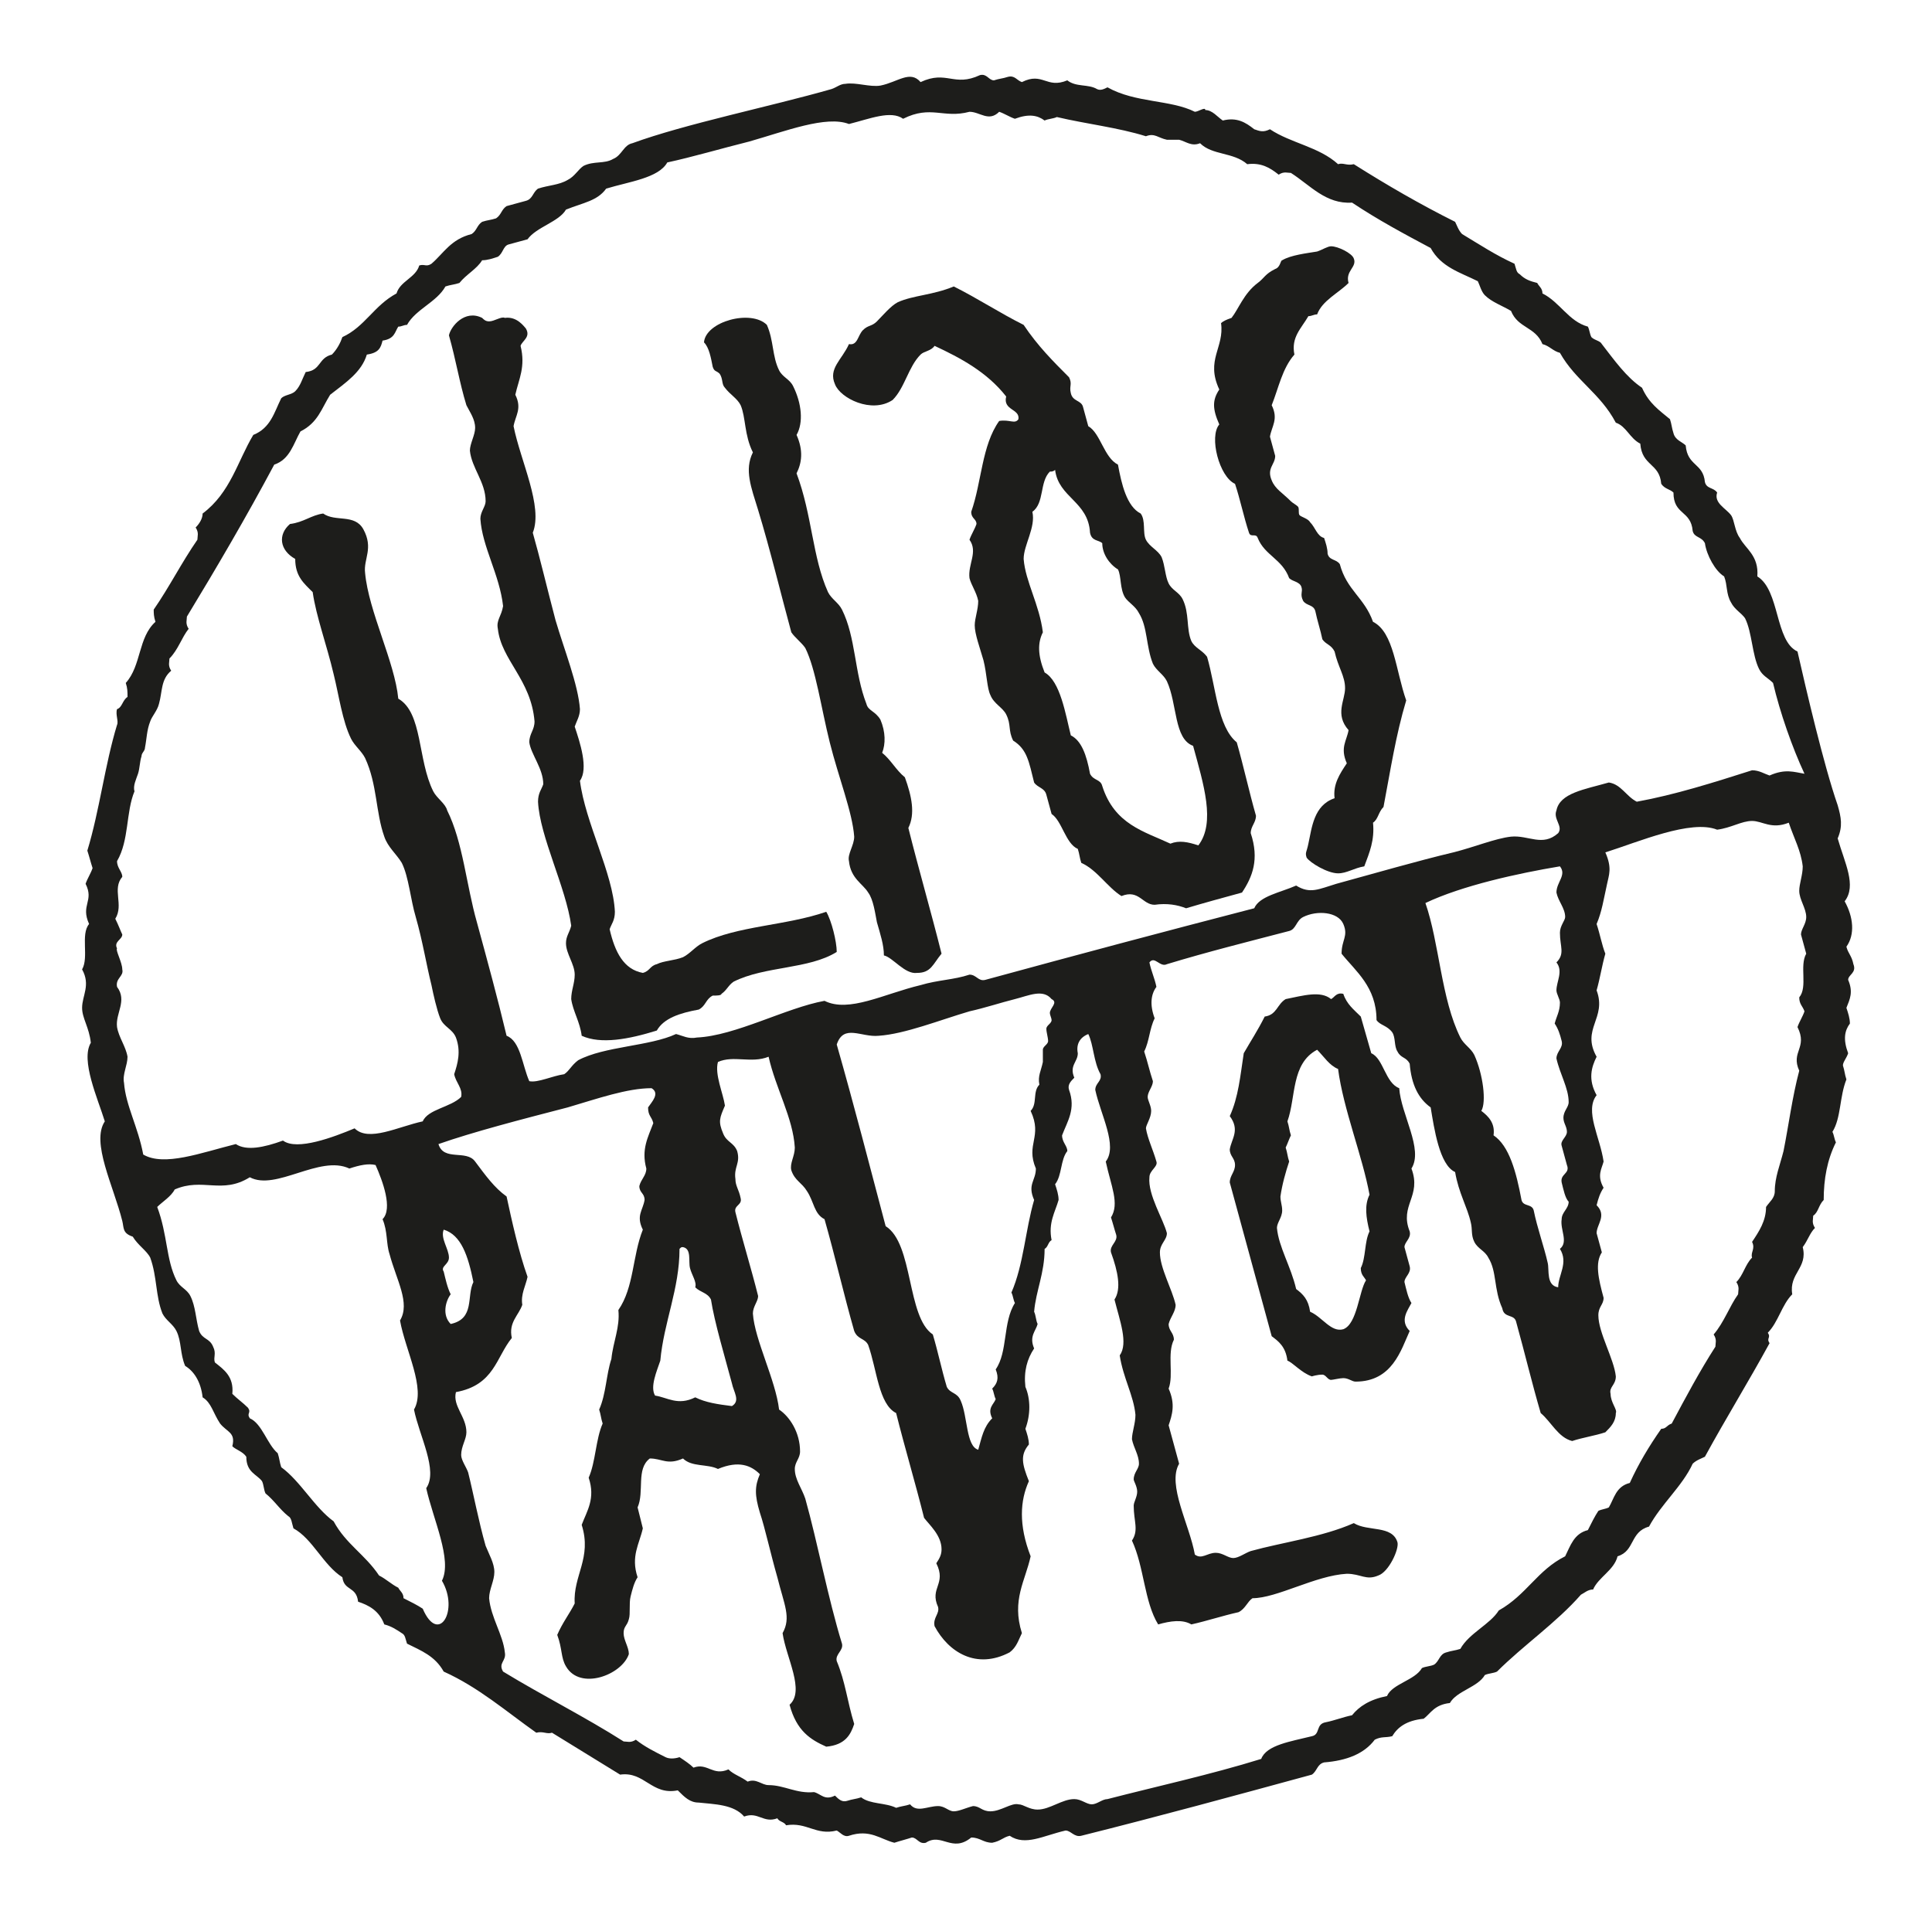
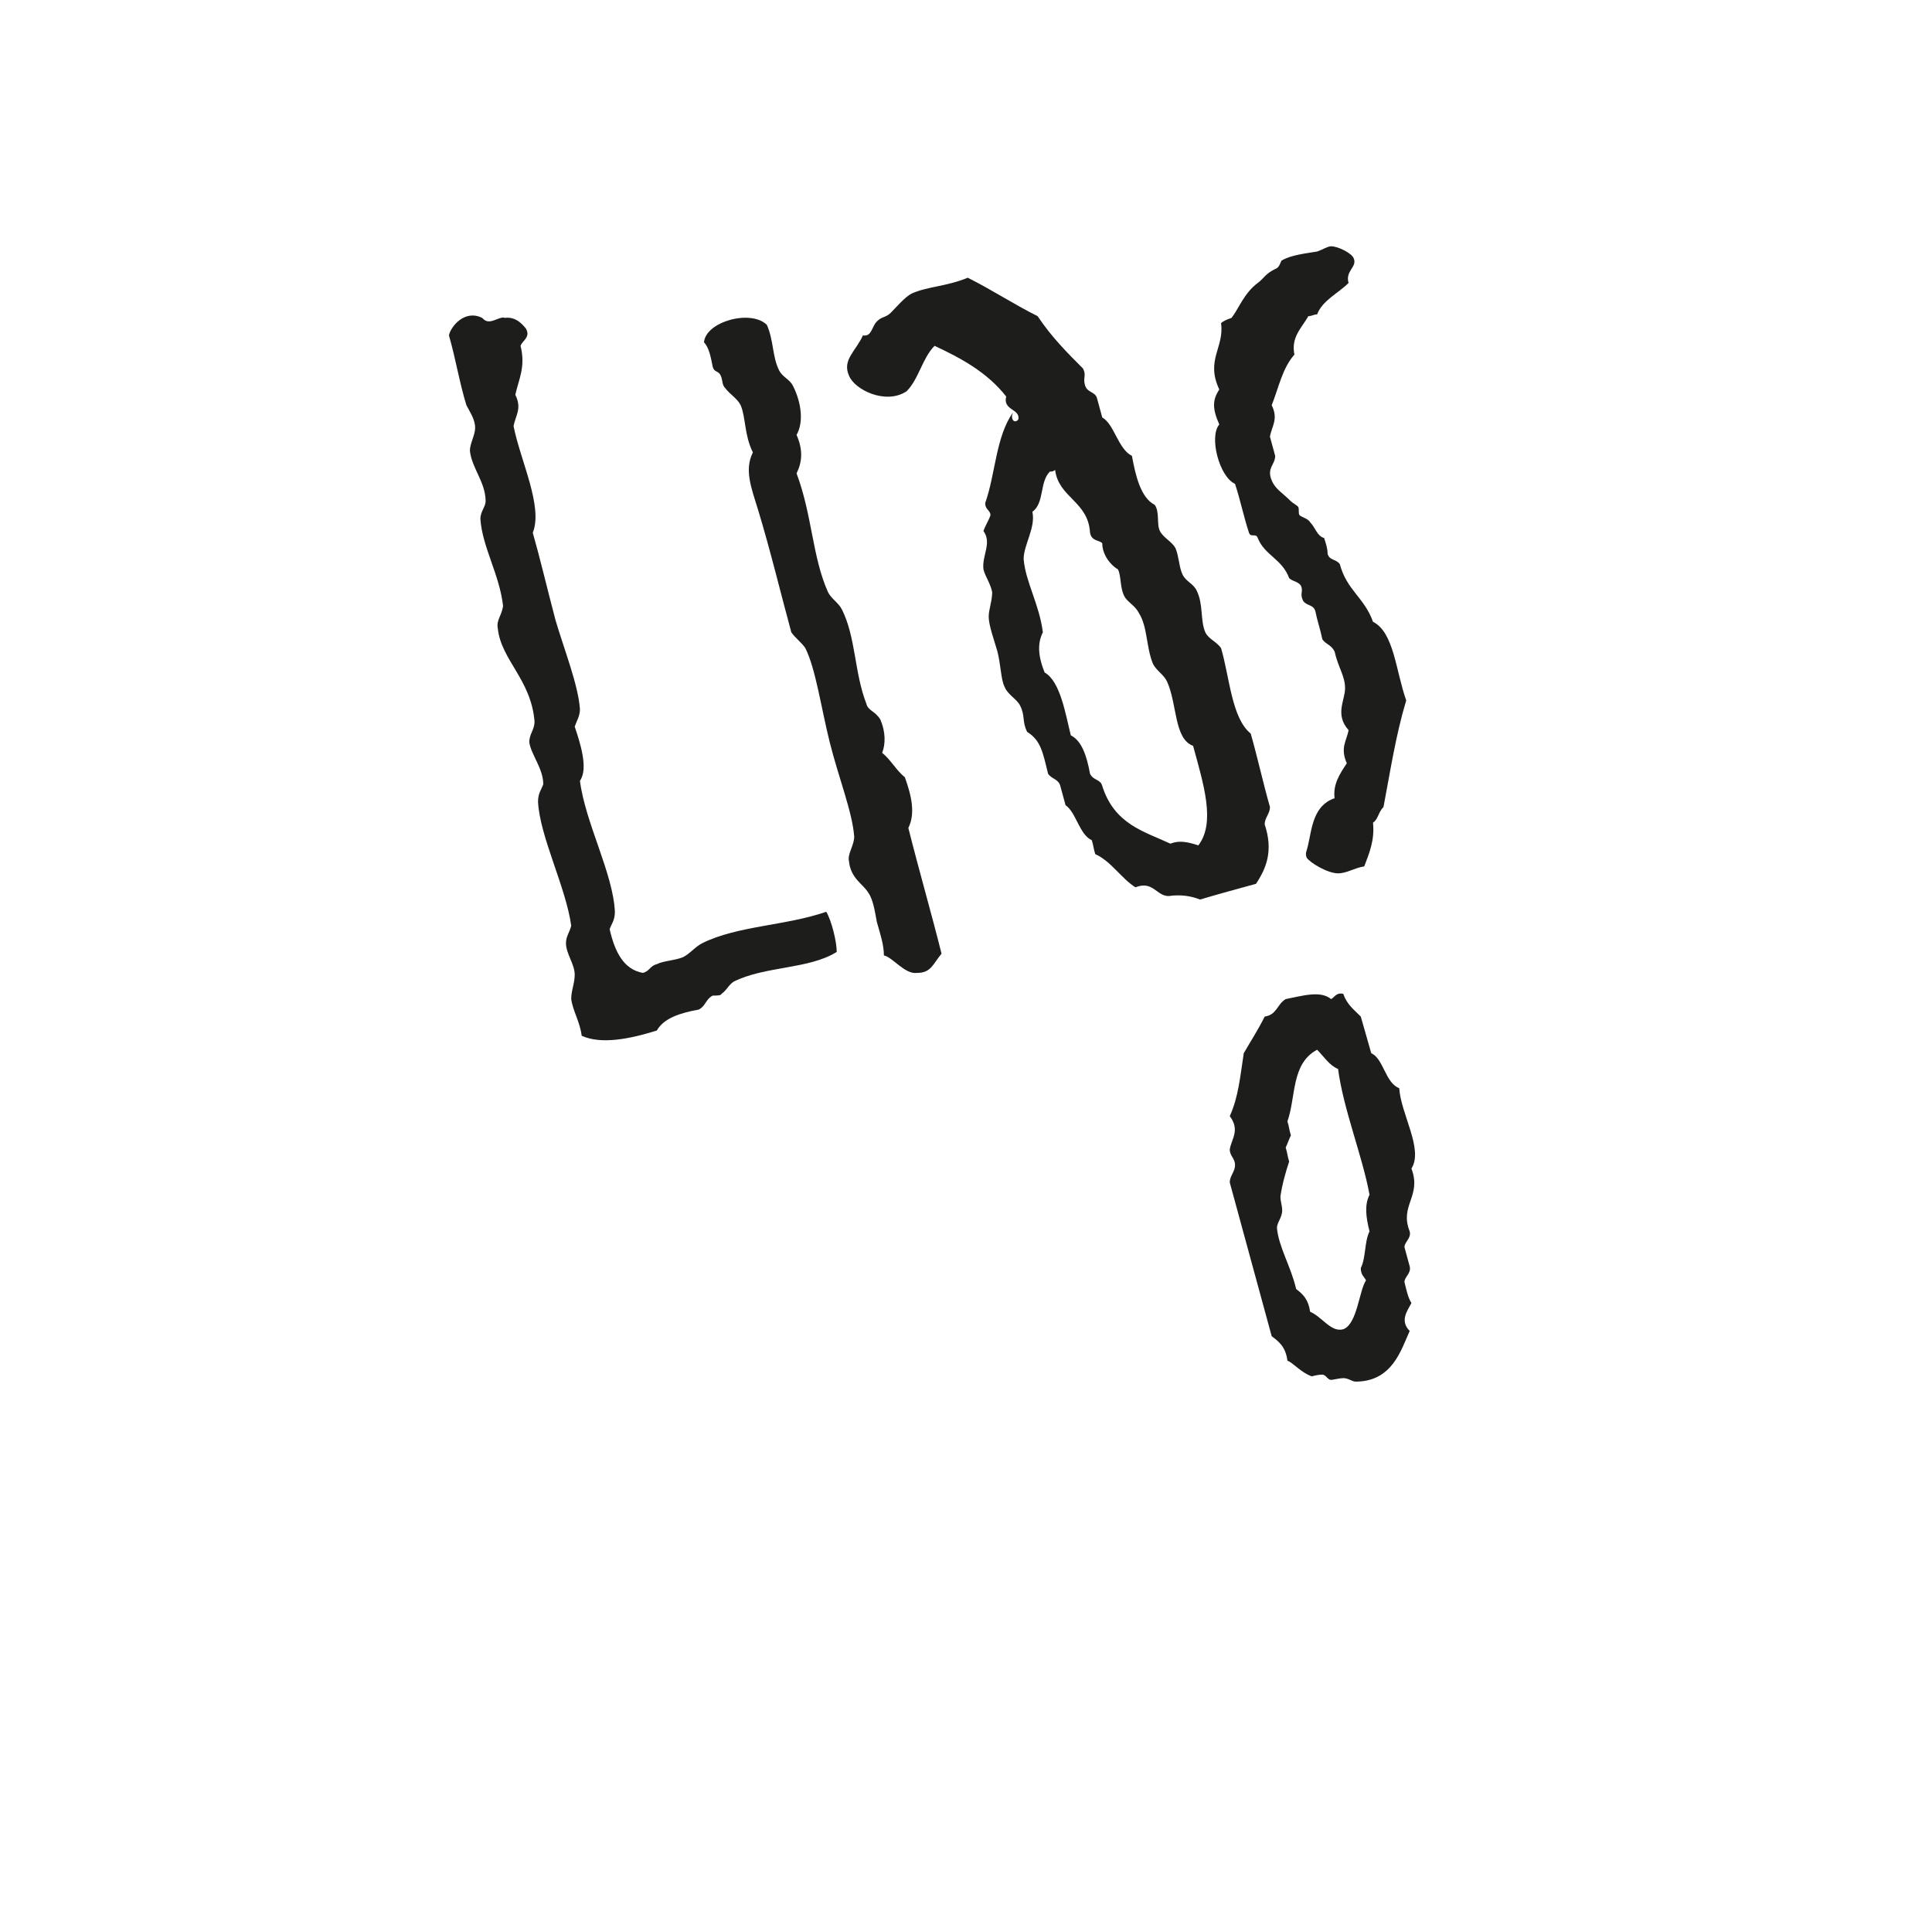
<svg xmlns="http://www.w3.org/2000/svg" version="1.1" id="Vrstva_2" x="0px" y="0px" viewBox="0 0 110.6 110" style="enable-background:new 0 0 110.6 110;" xml:space="preserve">
  <style type="text/css">
	.st0{fill-rule:evenodd;clip-rule:evenodd;fill:#1D1D1B;}
</style>
  <g>
-     <path class="st0" d="M36.2,8.2c3-1.1,7.9-2.1,11.4-3.1c0.3-0.1,0.5-0.3,0.8-0.3c0.6-0.1,1.4,0.2,2,0.1c1-0.2,1.7-0.9,2.3-0.2   c1.5-0.7,1.9,0.3,3.4-0.4c0.4-0.1,0.5,0.3,0.8,0.3c0.3-0.1,0.5-0.1,0.8-0.2c0.4-0.1,0.5,0.2,0.8,0.3c1.2-0.6,1.4,0.4,2.6-0.1   c0.5,0.4,1.2,0.2,1.7,0.5c0.2,0.1,0.4,0,0.6-0.1C65,5.9,67,5.7,68.4,6.4c0.2,0,0.6-0.3,0.6-0.1c0.4,0,0.7,0.4,1,0.6   c0.8-0.2,1.3,0.1,1.8,0.5c0.3,0.1,0.5,0.2,0.9,0c1.2,0.8,2.8,1,3.9,2c0.3-0.1,0.5,0.1,0.9,0c1.9,1.2,3.8,2.3,5.8,3.3   c0.1,0.2,0.2,0.5,0.4,0.7c1,0.6,1.9,1.2,3,1.7c0.1,0.3,0.1,0.5,0.3,0.6c0.3,0.3,0.6,0.4,1,0.5c0.1,0.2,0.3,0.3,0.3,0.6   c1,0.5,1.5,1.6,2.6,1.9c0.1,0.2,0.1,0.4,0.2,0.6c0.2,0.2,0.5,0.2,0.6,0.4c0.7,0.9,1.4,1.9,2.3,2.5c0.4,0.9,1,1.3,1.6,1.8   c0.1,0.3,0.1,0.5,0.2,0.8c0.1,0.4,0.5,0.5,0.7,0.7c0.1,1.2,1,1,1.1,2.1c0.1,0.4,0.5,0.3,0.7,0.6c-0.2,0.6,0.5,0.9,0.8,1.3   c0.2,0.3,0.2,0.9,0.5,1.3c0.3,0.6,1.1,1,1,2.2c1.3,0.8,1,3.7,2.3,4.3c0.5,2.2,1.5,6.5,2.3,8.8c0.2,0.7,0.3,1.2,0,1.9   c0.4,1.4,1.1,2.7,0.4,3.6c0.5,0.9,0.6,1.9,0.1,2.6c0.1,0.4,0.3,0.5,0.4,1c0.2,0.5-0.3,0.6-0.3,0.9c0.3,0.7,0.1,1.1-0.1,1.6   c0.1,0.3,0.2,0.6,0.2,0.9c-0.3,0.4-0.4,0.9-0.1,1.7c-0.1,0.3-0.3,0.5-0.3,0.7c0.1,0.3,0.1,0.5,0.2,0.8c-0.4,1-0.3,2.2-0.8,3   c0.1,0.2,0.1,0.4,0.2,0.6c-0.5,1-0.7,2.1-0.7,3.3c-0.3,0.3-0.3,0.7-0.6,0.9c0,0.2-0.1,0.4,0.1,0.7c-0.3,0.3-0.4,0.7-0.7,1.1   c0.3,1.2-0.8,1.5-0.6,2.7c-0.6,0.6-0.8,1.6-1.4,2.2c0.2,0.3-0.1,0.3,0.1,0.6c-1.2,2.2-2.5,4.3-3.7,6.5c-0.2,0.1-0.5,0.2-0.7,0.4   c-0.6,1.3-1.8,2.3-2.5,3.6c-1.1,0.3-0.8,1.4-1.8,1.7c-0.2,0.8-1.1,1.2-1.4,1.9c-0.3,0-0.5,0.2-0.7,0.3c-1.4,1.6-3.3,2.9-4.8,4.4   c-0.2,0.1-0.5,0.1-0.7,0.2c-0.4,0.7-1.6,0.9-2,1.6c-0.9,0.1-1.1,0.6-1.5,0.9c-1,0.1-1.5,0.5-1.8,1c-0.4,0.1-0.6,0-1,0.2   c-0.6,0.8-1.6,1.2-2.9,1.3c-0.4,0.1-0.4,0.5-0.7,0.7c-4.4,1.2-8.8,2.4-13.2,3.5c-0.4,0.1-0.6-0.3-0.9-0.3c-1.3,0.3-2.3,0.9-3.2,0.3   c-0.4,0.1-0.5,0.3-1,0.4c-0.5,0-0.7-0.3-1.2-0.3c-1.1,0.9-1.7-0.3-2.6,0.3c-0.4,0.1-0.5-0.3-0.8-0.3c-0.3,0.1-0.7,0.2-1,0.3   c-0.8-0.2-1.4-0.8-2.6-0.4c-0.3,0.1-0.5-0.2-0.7-0.3c-1.2,0.3-1.7-0.5-2.9-0.3c-0.1-0.2-0.4-0.2-0.5-0.4c-0.8,0.3-1.1-0.4-1.9-0.1   c-0.6-0.7-1.7-0.7-2.6-0.8c-0.5,0-0.8-0.3-1.2-0.7c-1.5,0.3-1.9-1.1-3.3-0.9c-1.3-0.8-2.6-1.6-3.9-2.4c-0.3,0.1-0.5-0.1-0.9,0   c-1.7-1.2-3.3-2.6-5.3-3.5c-0.5-0.9-1.3-1.2-2.1-1.6c-0.1-0.3-0.1-0.5-0.3-0.6c-0.3-0.2-0.6-0.4-1-0.5c-0.3-0.8-0.9-1.1-1.5-1.3   c-0.1-0.9-0.8-0.6-0.9-1.4c-1.1-0.7-1.7-2.2-2.8-2.8c-0.1-0.3-0.1-0.6-0.3-0.7c-0.5-0.4-0.8-0.9-1.3-1.3c-0.1-0.2-0.1-0.5-0.2-0.7   c-0.3-0.4-0.9-0.5-0.9-1.4c-0.2-0.3-0.6-0.4-0.8-0.6c0.2-0.8-0.3-0.8-0.7-1.3c-0.4-0.6-0.5-1.2-1-1.5c-0.1-0.9-0.5-1.5-1-1.8   c-0.3-0.7-0.2-1.4-0.5-2c-0.2-0.4-0.6-0.6-0.8-1c-0.4-1-0.3-2.1-0.7-3.2c-0.2-0.4-0.7-0.7-1-1.2C7,70.6,7.1,70.3,7,69.9   c-0.5-2-1.8-4.5-1-5.7c-0.4-1.3-1.4-3.5-0.8-4.5c-0.1-0.9-0.5-1.4-0.5-2c0-0.7,0.5-1.3,0-2.2c0.4-0.7-0.1-2,0.4-2.6   c-0.5-1.1,0.3-1.3-0.2-2.3C5,50.3,5.2,50,5.3,49.7c-0.1-0.3-0.2-0.7-0.3-1c0.7-2.3,1-4.9,1.7-7.2c0.1-0.2-0.1-0.6,0-0.9   C7,40.5,7,40.1,7.3,39.9c0-0.3,0-0.5-0.1-0.8c0.9-1,0.7-2.6,1.7-3.5c-0.1-0.3-0.1-0.5-0.1-0.7c0.9-1.3,1.6-2.7,2.5-4   c0-0.2,0.1-0.4-0.1-0.7c0.2-0.2,0.4-0.5,0.4-0.8c1.6-1.2,2-3,2.9-4.5c1-0.4,1.2-1.3,1.6-2.1c0.2-0.2,0.6-0.2,0.8-0.4   c0.3-0.3,0.4-0.7,0.6-1.1c0.9-0.1,0.7-0.8,1.5-1c0.3-0.3,0.5-0.7,0.6-1c1.3-0.6,1.8-1.8,3.1-2.5c0.2-0.7,1.1-0.9,1.3-1.6   c0.3-0.1,0.4,0.1,0.7-0.1c0.7-0.6,1.1-1.4,2.3-1.7c0.3-0.2,0.3-0.5,0.6-0.7c0.3-0.1,0.5-0.1,0.8-0.2c0.3-0.2,0.3-0.5,0.6-0.7   c0.4-0.1,0.7-0.2,1.1-0.3c0.4-0.1,0.4-0.5,0.7-0.7c0.6-0.2,1.2-0.2,1.7-0.5c0.4-0.2,0.6-0.6,0.9-0.8c0.6-0.3,1.2-0.1,1.7-0.4   C35.6,8.9,35.7,8.3,36.2,8.2z M101.5,39.1c-0.3-0.3-0.6-0.4-0.8-0.8c-0.4-0.8-0.4-2.1-0.8-2.9c-0.2-0.3-0.6-0.5-0.8-0.9   c-0.3-0.5-0.2-1-0.4-1.5c-0.5-0.3-1-1.2-1.1-1.9c-0.2-0.4-0.6-0.3-0.7-0.7c-0.1-1.2-1.1-0.9-1.1-2.2c-0.2-0.2-0.5-0.2-0.7-0.5   c-0.1-1.2-1.1-1-1.2-2.3c-0.6-0.3-0.8-1-1.4-1.2c-0.9-1.7-2.3-2.4-3.2-4c-0.4-0.1-0.6-0.4-1-0.5c-0.4-1-1.4-0.9-1.8-1.9   c-0.5-0.3-1.1-0.5-1.5-0.9c-0.2-0.2-0.3-0.6-0.4-0.8c-1-0.5-2.1-0.8-2.7-1.9c-1.5-0.8-3-1.6-4.5-2.6c-1.5,0.1-2.4-1-3.5-1.7   c-0.2,0-0.4-0.1-0.7,0.1c-0.5-0.4-1-0.7-1.8-0.6c-0.8-0.7-2-0.5-2.7-1.2c-0.5,0.2-0.8-0.1-1.2-0.2c-0.2,0-0.5,0-0.7,0   c-0.5-0.1-0.7-0.4-1.2-0.2c-1.6-0.5-3.4-0.7-5.1-1.1c-0.2,0.1-0.5,0.1-0.7,0.2c-0.4-0.3-0.9-0.4-1.7-0.1c-0.3-0.1-0.6-0.3-0.9-0.4   c-0.6,0.6-1.1,0-1.7,0C54,6.8,53.3,6,51.7,6.8c-0.7-0.5-1.9,0-3.1,0.3c-1.3-0.5-3.6,0.4-5.7,1c-1.6,0.4-3.3,0.9-4.7,1.2   c-0.5,0.9-2.2,1.1-3.5,1.5c-0.5,0.7-1.3,0.8-2.3,1.2c-0.4,0.7-1.7,1-2.2,1.7c-0.4,0.1-0.7,0.2-1.1,0.3c-0.3,0.1-0.3,0.5-0.6,0.7   c-0.3,0.1-0.6,0.2-0.9,0.2c-0.3,0.5-0.9,0.8-1.3,1.3c-0.3,0.1-0.5,0.1-0.8,0.2c-0.5,0.9-1.7,1.3-2.2,2.2c-0.2,0-0.3,0.1-0.5,0.1   c-0.2,0.3-0.2,0.7-0.9,0.8c-0.1,0.4-0.2,0.7-0.9,0.8c-0.3,1-1.2,1.6-2.1,2.3c-0.5,0.8-0.7,1.6-1.7,2.1c-0.4,0.7-0.6,1.6-1.5,1.9   c-1.6,3-3.3,5.9-5,8.7c0,0.2-0.1,0.4,0.1,0.7c-0.4,0.5-0.6,1.2-1.1,1.7c0,0.2-0.1,0.4,0.1,0.7c-0.6,0.5-0.5,1.2-0.7,1.9   c-0.1,0.4-0.4,0.7-0.5,1c-0.2,0.5-0.2,1-0.3,1.5c0,0.2-0.2,0.3-0.2,0.5c-0.1,0.3-0.1,0.7-0.2,1c-0.1,0.3-0.3,0.7-0.2,1   c-0.5,1.2-0.3,2.8-1,4c0,0.4,0.3,0.6,0.3,0.9c-0.6,0.7,0.1,1.6-0.4,2.4C6.8,53,6.9,53.3,7,53.5c0,0.3-0.5,0.4-0.3,0.8   c-0.1,0.1,0.3,0.8,0.3,1.2c0.1,0.4-0.4,0.5-0.3,1c0.6,0.8-0.1,1.5,0,2.3c0.1,0.6,0.5,1.1,0.6,1.7C7.3,61,7,61.5,7.1,62   c0.1,1.3,0.8,2.5,1.1,4.1c1.2,0.7,3.3-0.1,5.3-0.6c0.6,0.4,1.6,0.2,2.7-0.2c0.8,0.6,2.9-0.2,4.1-0.7c0.8,0.8,2.5-0.1,3.9-0.4   c0.3-0.7,1.6-0.8,2.2-1.4c0.1-0.5-0.3-0.8-0.4-1.3c0.2-0.6,0.4-1.3,0.1-2.1c-0.2-0.5-0.7-0.6-0.9-1.1c-0.2-0.5-0.4-1.4-0.5-1.9   c-0.3-1.2-0.5-2.5-0.9-3.9c-0.3-1-0.4-2.3-0.8-3.1c-0.3-0.5-0.8-0.9-1-1.5c-0.5-1.4-0.4-3-1.1-4.5c-0.2-0.4-0.6-0.7-0.8-1.1   c-0.5-1-0.7-2.5-1-3.7c-0.4-1.7-1-3.3-1.2-4.7c-0.5-0.5-1-0.9-1-1.9c-0.9-0.5-1-1.4-0.3-2c0.8-0.1,1.2-0.5,1.9-0.6   c0.7,0.5,1.8,0,2.3,0.9c0.6,1.1,0,1.7,0.1,2.5c0.2,2.2,1.7,5.1,1.9,7.2c1.4,0.8,1.1,3.5,2,5.3c0.2,0.4,0.7,0.7,0.8,1.1   c0.9,1.8,1.1,4.3,1.7,6.4c0.6,2.2,1.2,4.4,1.7,6.5c0.8,0.3,0.9,1.7,1.3,2.6c0.5,0.1,1.3-0.3,2-0.4c0.3-0.2,0.4-0.5,0.8-0.8   c1.5-0.8,4.1-0.8,5.6-1.5c0.4,0.1,0.7,0.3,1.2,0.2c2.2-0.1,5.1-1.7,7.3-2.1c1.4,0.7,3.4-0.4,5.5-0.9c1-0.3,1.9-0.3,2.8-0.6   c0.4,0,0.5,0.4,0.9,0.3c5.5-1.5,10-2.7,15.4-4.1c0.3-0.7,1.5-0.9,2.4-1.3c0.8,0.5,1.3,0.2,2.3-0.1c2.2-0.6,4.6-1.3,6.7-1.8   c1.2-0.3,2.4-0.8,3.3-0.9c1-0.1,1.8,0.6,2.7-0.2c0.3-0.4-0.3-0.8-0.1-1.3c0.2-1,1.6-1.2,3-1.6c0.7,0.1,1,0.8,1.6,1.1   c2.2-0.4,4.4-1.1,6.6-1.8c0.4,0,0.7,0.2,1,0.3c0.9-0.4,1.4-0.2,2-0.1C102.6,42.8,101.9,40.8,101.5,39.1z M20,66.9   c-1.7-0.8-4.2,1.3-5.7,0.5c-1.6,1-2.7,0-4.3,0.7c-0.2,0.4-0.7,0.7-1,1c0.6,1.6,0.5,3,1.1,4.2c0.2,0.4,0.6,0.5,0.8,0.9   c0.3,0.6,0.3,1.3,0.5,2c0.2,0.5,0.6,0.4,0.8,0.9c0.2,0.4,0,0.6,0.1,0.9c0.5,0.4,1.1,0.8,1,1.8c0.3,0.3,0.6,0.5,0.9,0.8   c0.2,0.3-0.1,0.3,0.1,0.6c0.7,0.3,1,1.5,1.6,2c0.1,0.3,0.1,0.5,0.2,0.8c1.1,0.8,1.9,2.3,3,3.1c0.7,1.3,1.8,1.9,2.6,3.1   c0.4,0.2,0.7,0.5,1.1,0.7c0.1,0.2,0.3,0.3,0.3,0.6c0.4,0.2,0.8,0.4,1.1,0.6c0.9,2.1,2.1,0.1,1.1-1.6c0.6-1.2-0.5-3.5-0.9-5.3   c0.7-1-0.4-3-0.7-4.5c0.7-1.2-0.5-3.4-0.8-5.1c0.6-1-0.2-2.3-0.6-3.8c-0.2-0.6-0.1-1.3-0.4-2c0.6-0.6,0-2.2-0.4-3.1   C21.1,66.6,20.6,66.7,20,66.9z M41.1,60.8c-0.2,0.7,0.3,1.8,0.4,2.5c-0.3,0.7-0.4,0.9-0.1,1.6c0.2,0.5,0.6,0.5,0.8,1   c0.2,0.7-0.2,0.9-0.1,1.6c0,0.4,0.2,0.6,0.3,1.1c0.1,0.4-0.4,0.4-0.3,0.8c0.4,1.6,0.9,3.2,1.3,4.8c0,0.3-0.3,0.6-0.3,1   c0.1,1.5,1.3,3.8,1.5,5.5c0.6,0.4,1.2,1.3,1.2,2.4c0,0.4-0.3,0.6-0.3,1c0,0.6,0.4,1.1,0.6,1.7c0.7,2.5,1.3,5.7,2.1,8.3   c0.1,0.4-0.4,0.6-0.3,1c0.5,1.2,0.6,2.3,1,3.6c-0.2,0.6-0.5,1.2-1.6,1.3c-0.9-0.4-1.7-0.9-2.1-2.4c0.9-0.8-0.2-2.7-0.4-4.1   c0.5-0.9,0.1-1.6-0.3-3.2c-0.4-1.4-0.7-2.8-1-3.7c-0.3-1-0.3-1.5,0-2.2c-0.5-0.5-1.2-0.8-2.4-0.3c-0.6-0.3-1.5-0.1-2-0.6   c-0.9,0.4-1.2,0-1.9,0c-0.8,0.6-0.3,1.9-0.7,2.8c0.1,0.4,0.2,0.8,0.3,1.2c-0.2,0.9-0.7,1.6-0.3,2.8c-0.2,0.3-0.3,0.7-0.4,1.1   c-0.1,0.4,0,1-0.1,1.3c-0.1,0.4-0.3,0.4-0.3,0.8c0,0.4,0.3,0.8,0.3,1.2c-0.4,1.2-2.8,2.1-3.6,0.7c-0.3-0.5-0.2-1-0.5-1.8   c0.3-0.7,0.7-1.2,1-1.8c-0.1-1.6,1-2.6,0.4-4.5c0.3-0.8,0.8-1.5,0.4-2.7c0.4-0.9,0.4-2.2,0.8-3.1c-0.1-0.3-0.1-0.5-0.2-0.8   c0.4-0.9,0.4-2,0.7-2.9c0.1-1,0.5-1.8,0.4-2.8c0.9-1.3,0.8-3.1,1.4-4.6c-0.4-0.8,0-1.1,0.1-1.7c0-0.4-0.3-0.4-0.3-0.8   c0.1-0.4,0.4-0.6,0.4-1c-0.3-1.1,0.1-1.8,0.4-2.6c-0.1-0.4-0.3-0.4-0.3-0.9c0.2-0.3,0.7-0.8,0.2-1.1c-1.4,0-3.1,0.6-4.8,1.1   c-2.7,0.7-5.4,1.4-7.4,2.1c0.3,1,1.6,0.3,2.1,1c0.6,0.8,1.1,1.5,1.8,2c0.3,1.4,0.7,3.2,1.2,4.6c-0.1,0.5-0.4,1-0.3,1.6   c-0.2,0.6-0.8,1-0.6,1.9c-0.9,1.1-1,2.7-3.2,3.1c-0.2,0.8,0.6,1.4,0.6,2.3c0,0.4-0.3,0.8-0.3,1.3c0,0.3,0.3,0.7,0.4,1   c0.3,1.2,0.6,2.8,1,4.2c0.2,0.5,0.5,1,0.5,1.5c0,0.5-0.3,1-0.3,1.5c0.1,1.1,0.8,2.1,0.9,3.1c0.1,0.5-0.4,0.6-0.1,1.1   c2.3,1.4,4.7,2.6,6.9,4c0.2,0,0.4,0.1,0.7-0.1c0.5,0.4,1.1,0.7,1.7,1c0.2,0.1,0.5,0.1,0.8,0c0.3,0.2,0.6,0.4,0.8,0.6   c0.8-0.3,1.1,0.5,2,0.1c0.3,0.3,0.7,0.4,1.1,0.7c0.5-0.2,0.8,0.2,1.2,0.2c0.9,0,1.6,0.5,2.6,0.4c0.4,0.1,0.6,0.5,1.2,0.2   c0.2,0.2,0.4,0.4,0.7,0.3c0.3-0.1,0.5-0.1,0.8-0.2c0.5,0.4,1.4,0.3,2,0.6c0.3-0.1,0.5-0.1,0.8-0.2c0.4,0.5,1,0.1,1.6,0.1   c0.4,0,0.6,0.3,0.9,0.3c0.3,0,0.7-0.2,1.1-0.3c0.4,0,0.5,0.3,1,0.3c0.6,0,1.2-0.5,1.6-0.4c0.3,0,0.6,0.3,1.1,0.3   c0.7,0,1.4-0.6,2.1-0.6c0.4,0,0.7,0.3,1,0.3c0.3,0,0.6-0.3,0.9-0.3c2.7-0.7,5.9-1.4,8.8-2.3c0.3-0.8,1.7-1,2.9-1.3   c0.5-0.1,0.2-0.7,0.8-0.8c0.5-0.1,1-0.3,1.5-0.4c0.4-0.5,1-0.9,2-1.1c0.3-0.7,1.6-0.9,2-1.6c0.2-0.1,0.5-0.1,0.7-0.2   c0.3-0.2,0.3-0.6,0.7-0.7c0.3-0.1,0.5-0.1,0.8-0.2c0.5-0.9,1.7-1.4,2.2-2.2c1.6-0.9,2.2-2.3,3.8-3.1c0.3-0.6,0.5-1.3,1.3-1.5   c0.2-0.4,0.4-0.8,0.6-1.1c0.2-0.1,0.4-0.1,0.6-0.2c0.3-0.5,0.4-1.2,1.2-1.4c0.5-1.1,1.1-2.1,1.8-3.1c0.3,0,0.3-0.2,0.6-0.3   c0.8-1.5,1.6-3,2.5-4.4c0-0.2,0.1-0.4-0.1-0.7c0.6-0.7,0.9-1.6,1.4-2.3c0-0.2,0.1-0.4-0.1-0.7c0.4-0.4,0.5-1,0.9-1.4   c-0.1-0.3,0.2-0.5,0-0.9c0.4-0.6,0.8-1.2,0.8-2c0.2-0.3,0.5-0.5,0.5-0.9c0-0.8,0.3-1.5,0.5-2.3c0.3-1.5,0.5-3.1,0.9-4.6   c-0.5-1.1,0.5-1.3-0.1-2.5c0.1-0.3,0.3-0.6,0.4-0.9c-0.1-0.3-0.3-0.4-0.3-0.8c0.5-0.6,0-1.8,0.4-2.5c-0.1-0.4-0.2-0.7-0.3-1.1   c0-0.3,0.3-0.6,0.3-1c0-0.5-0.4-1-0.4-1.5c0-0.4,0.2-0.9,0.2-1.4c-0.1-0.9-0.5-1.6-0.8-2.5c-1,0.4-1.5-0.1-2.1-0.1   c-0.6,0-1.2,0.4-2,0.5c-1.5-0.6-4.5,0.7-6.4,1.3c0.4,0.9,0.2,1.3,0.1,1.8c-0.2,0.9-0.3,1.6-0.6,2.3c0.2,0.6,0.3,1.2,0.5,1.7   c-0.2,0.7-0.3,1.4-0.5,2.1c0.6,1.6-0.9,2.2,0,3.8c-0.3,0.6-0.5,1.3,0,2.2c-0.7,0.9,0.2,2.4,0.4,3.8c-0.1,0.4-0.4,0.8,0,1.5   c-0.2,0.3-0.3,0.6-0.4,1c0.6,0.6,0,1.1,0,1.6c0.1,0.4,0.2,0.7,0.3,1.1c-0.4,0.6-0.2,1.5,0.1,2.6c0,0.4-0.3,0.5-0.3,1   c0,1,0.9,2.5,1,3.5c0,0.5-0.4,0.6-0.3,1c0,0.5,0.4,0.9,0.3,1.1c0,0.5-0.3,0.8-0.6,1.1c-0.6,0.2-1.3,0.3-1.9,0.5   c-0.8-0.2-1.2-1.1-1.8-1.6c-0.5-1.7-0.9-3.4-1.4-5.2c-0.1-0.5-0.7-0.2-0.8-0.8c-0.5-1.1-0.3-2.1-0.8-2.9c-0.2-0.4-0.6-0.5-0.8-0.9   c-0.2-0.4-0.1-0.7-0.2-1.1c-0.2-0.9-0.7-1.7-0.9-2.9c-0.9-0.4-1.2-2.5-1.4-3.7c-0.7-0.5-1.1-1.3-1.2-2.5c-0.2-0.4-0.5-0.3-0.7-0.7   c-0.2-0.3-0.1-0.8-0.3-1.1c-0.3-0.4-0.7-0.4-0.9-0.7c0-1.9-1.2-2.8-2-3.8c0-0.8,0.4-1,0.1-1.7c-0.3-0.7-1.5-0.8-2.3-0.4   c-0.4,0.2-0.4,0.7-0.8,0.8c-2.3,0.6-4.7,1.2-7,1.9c-0.4,0.2-0.7-0.5-1-0.1c0.1,0.5,0.3,0.9,0.4,1.4c-0.3,0.4-0.4,1-0.1,1.8   c-0.3,0.6-0.3,1.3-0.6,1.9c0.2,0.6,0.3,1.1,0.5,1.7c0,0.3-0.3,0.6-0.3,0.9c0,0.2,0.2,0.5,0.2,0.8c0,0.4-0.3,0.8-0.3,1   c0.1,0.6,0.4,1.2,0.6,1.9c0.1,0.3-0.4,0.5-0.4,0.9c-0.1,1,0.8,2.4,1,3.2c0,0.4-0.4,0.6-0.4,1.1c0,0.9,0.7,2.1,0.9,3   c0,0.4-0.3,0.7-0.4,1.1c0,0.4,0.3,0.5,0.3,0.9c-0.4,0.8,0,2-0.3,2.8c0.4,0.9,0.2,1.5,0,2.1c0.2,0.7,0.4,1.5,0.6,2.2   c-0.7,1.2,0.6,3.5,0.9,5.2c0.4,0.3,0.7-0.1,1.2-0.1c0.4,0,0.7,0.3,1,0.3c0.3,0,0.7-0.3,1-0.4c1.8-0.5,4.1-0.8,5.9-1.6   c0.8,0.5,2.2,0.1,2.5,1.1c0.1,0.4-0.5,1.7-1.1,1.9c-0.7,0.3-1-0.1-1.8-0.1c-1.8,0.1-4,1.4-5.4,1.4c-0.3,0.2-0.4,0.6-0.8,0.8   c-0.9,0.2-1.8,0.5-2.7,0.7c-0.5-0.3-1.2-0.2-1.9,0c-0.8-1.3-0.8-3.3-1.5-4.8c0.4-0.6,0.1-1.1,0.1-2c0-0.2,0.2-0.5,0.2-0.8   c0-0.3-0.2-0.6-0.2-0.7c0-0.4,0.3-0.6,0.3-0.9c0-0.5-0.3-0.9-0.4-1.4c0-0.4,0.2-0.9,0.2-1.4c-0.1-1.1-0.7-2.1-0.9-3.4   c0.5-0.7,0-2-0.3-3.2c0.4-0.6,0.2-1.6-0.2-2.7c-0.1-0.4,0.4-0.6,0.3-1c-0.1-0.3-0.2-0.7-0.3-1c0.5-0.8,0-1.8-0.3-3.2   c0.7-0.9-0.3-2.7-0.6-4.1c0-0.4,0.4-0.5,0.3-0.9c-0.4-0.7-0.4-1.7-0.7-2.3c-0.5,0.2-0.7,0.6-0.6,1.1c0,0.5-0.5,0.7-0.2,1.4   c-0.2,0.2-0.4,0.4-0.3,0.7c0.4,1.1-0.1,1.8-0.4,2.6c0,0.4,0.3,0.6,0.3,0.9c-0.4,0.5-0.3,1.4-0.7,1.9c0.1,0.3,0.2,0.6,0.2,0.9   c-0.2,0.7-0.6,1.3-0.4,2.3c-0.2,0.1-0.2,0.4-0.4,0.5c0,1.4-0.5,2.4-0.6,3.6c0.1,0.2,0.1,0.5,0.2,0.7c-0.1,0.4-0.5,0.7-0.2,1.4   c-0.4,0.6-0.6,1.3-0.5,2.2C59,80.1,59,81,58.7,81.8c0.1,0.3,0.2,0.6,0.2,0.9c-0.5,0.6-0.4,1.1,0,2.1c-0.5,1.1-0.6,2.5,0.1,4.3   c-0.3,1.4-1.1,2.5-0.5,4.4c-0.2,0.4-0.3,0.8-0.7,1.1c-1.9,1-3.5,0-4.3-1.5c-0.1-0.5,0.3-0.7,0.2-1.1c-0.5-1.1,0.5-1.3-0.1-2.5   c0.2-0.3,0.3-0.5,0.3-0.8c0-0.8-0.7-1.4-1-1.8c-0.5-2-1.1-4-1.6-6c-1-0.5-1.1-2.5-1.6-3.9c-0.2-0.4-0.6-0.3-0.8-0.8   c-0.6-2.1-1.1-4.3-1.7-6.4c-0.6-0.3-0.6-1-1-1.6c-0.3-0.5-0.7-0.6-0.9-1.2c-0.1-0.4,0.2-0.8,0.2-1.3c-0.1-1.7-1.1-3.4-1.5-5.2   C43,60.9,42,60.4,41.1,60.8z M58.1,57.2c-0.8,0.2-1.7,0.5-2.6,0.7c-1.7,0.5-3.7,1.3-5.2,1.4c-1,0.1-2-0.7-2.4,0.5   c1,3.5,1.9,7,2.8,10.4c1.6,1,1.2,5.2,2.7,6.2c0.3,1,0.5,2,0.8,3c0.2,0.4,0.6,0.3,0.8,0.8c0.4,0.9,0.3,2.6,1,2.8   c0.2-0.7,0.3-1.3,0.8-1.8c-0.3-0.6,0.1-0.8,0.2-1.1c-0.1-0.2-0.1-0.4-0.2-0.6c0.3-0.3,0.4-0.6,0.2-1.1c0.7-1,0.4-2.7,1.1-3.8   c-0.1-0.2-0.1-0.4-0.2-0.6c0.7-1.6,0.8-3.6,1.3-5.3c-0.4-0.9,0.1-1.1,0.1-1.8c-0.6-1.4,0.4-1.8-0.3-3.3c0.4-0.4,0.1-1.1,0.5-1.5   c-0.1-0.5,0.1-0.8,0.2-1.3c0-0.2,0-0.5,0-0.7c0-0.2,0.3-0.3,0.3-0.5c0-0.2-0.1-0.5-0.1-0.7c0-0.2,0.3-0.3,0.3-0.5   c0-0.1-0.1-0.3-0.1-0.4c0-0.3,0.5-0.6,0.1-0.8C59.7,56.6,58.9,57,58.1,57.2z M81.6,51.7c0.8,2.3,0.9,5.5,2,7.7   c0.2,0.4,0.6,0.6,0.8,1c0.5,1.1,0.7,2.7,0.4,3.2c0.4,0.3,0.8,0.7,0.7,1.4c0.9,0.6,1.3,2.1,1.6,3.7c0.1,0.4,0.6,0.2,0.7,0.6   c0.2,1,0.6,2.1,0.8,3c0.1,0.4-0.1,1.3,0.6,1.4c0-0.7,0.6-1.4,0.1-2.2c0.5-0.4,0-1.1,0.1-1.7c0-0.4,0.4-0.6,0.4-1   c-0.2-0.2-0.3-0.7-0.4-1.1c-0.1-0.5,0.5-0.5,0.3-1c-0.1-0.4-0.2-0.7-0.3-1.1c-0.1-0.3,0.3-0.5,0.3-0.8c0-0.3-0.2-0.5-0.2-0.8   c0-0.4,0.3-0.6,0.3-0.9c0-0.8-0.5-1.6-0.7-2.5c0-0.4,0.4-0.6,0.3-1c-0.1-0.4-0.2-0.7-0.4-1c0.1-0.4,0.3-0.7,0.3-1.2   c0-0.2-0.2-0.5-0.2-0.7c0-0.5,0.4-1.1,0-1.6c0.5-0.5,0.2-0.9,0.2-1.7c0-0.4,0.3-0.7,0.3-0.9c0-0.5-0.4-0.9-0.5-1.4   c0-0.6,0.6-1,0.2-1.5C86.9,50,83.7,50.7,81.6,51.7z M25.7,72c0,0.4-0.5,0.5-0.3,0.8c0.1,0.4,0.2,0.9,0.4,1.3   c-0.3,0.4-0.5,1.2,0,1.7c1.4-0.3,0.9-1.6,1.3-2.4c-0.3-1.5-0.7-2.7-1.7-3C25.2,70.9,25.7,71.5,25.7,72z M37.8,77.9   c-0.2,0.6-0.6,1.5-0.3,2c0.7,0.1,1.3,0.6,2.3,0.1c0.6,0.3,1.3,0.4,2.1,0.5c0.5-0.3,0.1-0.8,0-1.3c-0.4-1.5-1-3.5-1.2-4.8   c-0.2-0.4-0.6-0.4-0.9-0.7c0.1-0.3-0.2-0.7-0.3-1.1c-0.1-0.4,0.1-1.1-0.4-1.2c-0.1,0-0.1,0-0.2,0.1C38.9,73.8,38,75.7,37.8,77.9z" />
    <path class="st0" d="M30.1,18.8c0.3,0.5-0.2,0.7-0.3,1c0.3,1.2-0.1,1.9-0.3,2.8c0.4,0.8,0,1.2-0.1,1.8c0.4,2,1.7,4.6,1.1,6.1   c0.4,1.4,0.8,3.1,1.3,5c0.5,1.7,1.3,3.7,1.4,5.1c0,0.4-0.2,0.7-0.3,1c0.3,0.9,0.8,2.4,0.3,3.1c0.3,2.4,1.9,5.3,2,7.5   c0,0.5-0.2,0.7-0.3,1c0.3,1.3,0.8,2.3,1.9,2.5c0.4-0.1,0.4-0.4,0.8-0.5c0.4-0.2,1-0.2,1.5-0.4c0.4-0.2,0.7-0.6,1.1-0.8   c2-1,4.8-1,7.1-1.8c0.3,0.5,0.6,1.7,0.6,2.3c-1.6,1-4.1,0.8-5.9,1.7c-0.3,0.2-0.4,0.5-0.7,0.7C41.3,57,41,57,40.8,57   c-0.4,0.2-0.4,0.6-0.8,0.8c-1.1,0.2-2,0.5-2.4,1.2c-1.6,0.5-3.2,0.8-4.3,0.3c-0.1-0.8-0.5-1.4-0.6-2.1c0-0.5,0.2-0.9,0.2-1.4   c0-0.6-0.5-1.2-0.5-1.8c0-0.4,0.2-0.6,0.3-1c-0.3-2.2-1.8-5.1-1.9-7.1c0-0.5,0.2-0.7,0.3-1c0-0.9-0.7-1.7-0.8-2.4   c0-0.5,0.3-0.7,0.3-1.2c-0.2-2.4-1.9-3.5-2.1-5.3c-0.1-0.5,0.2-0.7,0.3-1.3c-0.2-1.8-1.2-3.4-1.3-5c0-0.4,0.3-0.7,0.3-1   c0-1.1-0.8-1.9-0.9-2.9c0-0.4,0.3-0.9,0.3-1.3c0-0.5-0.3-0.9-0.5-1.3c-0.4-1.3-0.6-2.6-1-4c0.1-0.5,0.9-1.5,1.9-1   c0.1,0.1,0.2,0.2,0.4,0.2c0.3,0,0.7-0.3,0.9-0.2C29.6,18.1,30,18.7,30.1,18.8z" />
    <path class="st0" d="M43.9,18.6c0.4,0.9,0.3,1.8,0.7,2.6c0.2,0.4,0.6,0.5,0.8,0.9c0.5,1,0.6,2.1,0.2,2.8c0.4,0.9,0.3,1.6,0,2.2   c0.9,2.4,0.9,4.8,1.8,6.8c0.2,0.4,0.6,0.6,0.8,1c0.8,1.6,0.7,3.6,1.4,5.4c0.1,0.4,0.5,0.4,0.8,0.9c0.3,0.7,0.3,1.4,0.1,1.9   c0.5,0.4,0.8,1,1.3,1.4c0.4,1.1,0.6,2.1,0.2,2.9c0.6,2.4,1.3,4.8,1.9,7.2c-0.5,0.6-0.6,1.1-1.4,1.1c-0.7,0.1-1.4-0.9-1.9-1   c0-0.6-0.2-1.2-0.4-1.9c-0.1-0.5-0.2-1.3-0.5-1.7c-0.3-0.5-1-0.8-1.1-1.8c-0.1-0.4,0.3-0.9,0.3-1.4c-0.1-1.4-0.9-3.4-1.4-5.4   c-0.5-2-0.8-4.2-1.4-5.4c-0.2-0.3-0.6-0.6-0.8-0.9c-0.6-2.2-1.2-4.7-1.9-7c-0.4-1.3-0.8-2.3-0.3-3.3c-0.5-1-0.4-2-0.7-2.7   c-0.2-0.4-0.6-0.6-0.9-1c-0.2-0.2-0.1-0.5-0.3-0.8c-0.2-0.2-0.3-0.1-0.4-0.4c-0.1-0.5-0.2-1.1-0.5-1.4C40.4,18.4,43,17.7,43.9,18.6   z" />
-     <path class="st0" d="M58.3,24c0.1-0.6-0.9-0.5-0.7-1.3c-1.1-1.4-2.6-2.2-4.1-2.9c-0.2,0.3-0.6,0.3-0.8,0.5   c-0.7,0.7-0.9,1.9-1.6,2.6c-1.2,0.8-3-0.1-3.3-0.9c-0.4-0.9,0.4-1.4,0.8-2.3c0.5,0.1,0.5-0.5,0.8-0.8c0.3-0.3,0.5-0.2,0.8-0.5   c0.3-0.3,0.8-0.9,1.2-1.1c0.9-0.4,2-0.4,3.2-0.9c1.4,0.7,2.6,1.5,4,2.2c0.8,1.2,1.7,2.1,2.6,3c0.2,0.4,0,0.5,0.1,0.9   c0.1,0.5,0.6,0.4,0.7,0.8c0.1,0.4,0.2,0.7,0.3,1.1c0.7,0.4,0.9,1.8,1.7,2.2c0.2,1.1,0.5,2.4,1.3,2.8c0.3,0.4,0.1,1.1,0.3,1.5   c0.2,0.4,0.7,0.6,0.9,1c0.2,0.5,0.2,1.1,0.4,1.5c0.2,0.4,0.6,0.5,0.8,0.9c0.4,0.8,0.2,1.7,0.5,2.4c0.2,0.4,0.6,0.5,0.9,0.9   c0.5,1.7,0.6,4,1.7,4.9c0.4,1.4,0.7,2.8,1.1,4.2c0,0.4-0.3,0.6-0.3,1c0.5,1.5,0.1,2.5-0.5,3.4c-1.1,0.3-2.2,0.6-3.2,0.9   c-0.5-0.2-1.1-0.3-1.8-0.2c-0.7,0-0.9-0.9-1.9-0.5c-0.8-0.5-1.4-1.5-2.3-1.9c-0.1-0.3-0.1-0.5-0.2-0.8c-0.7-0.3-0.9-1.6-1.5-2   c-0.1-0.4-0.2-0.7-0.3-1.1c-0.1-0.4-0.5-0.4-0.7-0.7c-0.3-1.2-0.4-1.9-1.2-2.4c-0.3-0.6-0.1-0.9-0.4-1.5c-0.2-0.4-0.7-0.6-0.9-1.1   c-0.2-0.4-0.2-1.2-0.4-2c-0.2-0.7-0.5-1.5-0.5-2c0-0.4,0.2-0.9,0.2-1.4c-0.1-0.5-0.4-0.9-0.5-1.3c-0.1-0.8,0.5-1.5,0-2.2   c0.1-0.3,0.3-0.6,0.4-0.9c0-0.3-0.3-0.3-0.3-0.7c0.6-1.7,0.6-3.8,1.6-5.2C57.8,24,58.1,24.3,58.3,24z M60.1,27   c-0.6,0.6-0.3,1.8-1,2.3c0.2,0.9-0.5,1.9-0.5,2.7c0.1,1.3,0.9,2.6,1.1,4.2c-0.3,0.6-0.3,1.3,0.1,2.3c0.9,0.5,1.2,2.4,1.5,3.6   c0.6,0.3,0.9,1.1,1.1,2.2c0.2,0.4,0.6,0.3,0.7,0.7c0.7,2.2,2.4,2.6,3.9,3.3c0.5-0.2,1-0.1,1.6,0.1c1-1.3,0.3-3.5-0.3-5.7   c-1.1-0.4-0.9-2.4-1.5-3.7c-0.2-0.4-0.6-0.6-0.8-1c-0.4-1-0.3-2.1-0.8-2.9c-0.2-0.4-0.6-0.6-0.8-0.9c-0.3-0.5-0.2-1.2-0.4-1.6   c-0.5-0.3-0.9-0.9-0.9-1.5c-0.2-0.2-0.6-0.1-0.7-0.6c-0.1-1.8-1.8-2-2-3.6C60.3,27,60.2,27,60.1,27z" />
+     <path class="st0" d="M58.3,24c0.1-0.6-0.9-0.5-0.7-1.3c-1.1-1.4-2.6-2.2-4.1-2.9c-0.7,0.7-0.9,1.9-1.6,2.6c-1.2,0.8-3-0.1-3.3-0.9c-0.4-0.9,0.4-1.4,0.8-2.3c0.5,0.1,0.5-0.5,0.8-0.8c0.3-0.3,0.5-0.2,0.8-0.5   c0.3-0.3,0.8-0.9,1.2-1.1c0.9-0.4,2-0.4,3.2-0.9c1.4,0.7,2.6,1.5,4,2.2c0.8,1.2,1.7,2.1,2.6,3c0.2,0.4,0,0.5,0.1,0.9   c0.1,0.5,0.6,0.4,0.7,0.8c0.1,0.4,0.2,0.7,0.3,1.1c0.7,0.4,0.9,1.8,1.7,2.2c0.2,1.1,0.5,2.4,1.3,2.8c0.3,0.4,0.1,1.1,0.3,1.5   c0.2,0.4,0.7,0.6,0.9,1c0.2,0.5,0.2,1.1,0.4,1.5c0.2,0.4,0.6,0.5,0.8,0.9c0.4,0.8,0.2,1.7,0.5,2.4c0.2,0.4,0.6,0.5,0.9,0.9   c0.5,1.7,0.6,4,1.7,4.9c0.4,1.4,0.7,2.8,1.1,4.2c0,0.4-0.3,0.6-0.3,1c0.5,1.5,0.1,2.5-0.5,3.4c-1.1,0.3-2.2,0.6-3.2,0.9   c-0.5-0.2-1.1-0.3-1.8-0.2c-0.7,0-0.9-0.9-1.9-0.5c-0.8-0.5-1.4-1.5-2.3-1.9c-0.1-0.3-0.1-0.5-0.2-0.8c-0.7-0.3-0.9-1.6-1.5-2   c-0.1-0.4-0.2-0.7-0.3-1.1c-0.1-0.4-0.5-0.4-0.7-0.7c-0.3-1.2-0.4-1.9-1.2-2.4c-0.3-0.6-0.1-0.9-0.4-1.5c-0.2-0.4-0.7-0.6-0.9-1.1   c-0.2-0.4-0.2-1.2-0.4-2c-0.2-0.7-0.5-1.5-0.5-2c0-0.4,0.2-0.9,0.2-1.4c-0.1-0.5-0.4-0.9-0.5-1.3c-0.1-0.8,0.5-1.5,0-2.2   c0.1-0.3,0.3-0.6,0.4-0.9c0-0.3-0.3-0.3-0.3-0.7c0.6-1.7,0.6-3.8,1.6-5.2C57.8,24,58.1,24.3,58.3,24z M60.1,27   c-0.6,0.6-0.3,1.8-1,2.3c0.2,0.9-0.5,1.9-0.5,2.7c0.1,1.3,0.9,2.6,1.1,4.2c-0.3,0.6-0.3,1.3,0.1,2.3c0.9,0.5,1.2,2.4,1.5,3.6   c0.6,0.3,0.9,1.1,1.1,2.2c0.2,0.4,0.6,0.3,0.7,0.7c0.7,2.2,2.4,2.6,3.9,3.3c0.5-0.2,1-0.1,1.6,0.1c1-1.3,0.3-3.5-0.3-5.7   c-1.1-0.4-0.9-2.4-1.5-3.7c-0.2-0.4-0.6-0.6-0.8-1c-0.4-1-0.3-2.1-0.8-2.9c-0.2-0.4-0.6-0.6-0.8-0.9c-0.3-0.5-0.2-1.2-0.4-1.6   c-0.5-0.3-0.9-0.9-0.9-1.5c-0.2-0.2-0.6-0.1-0.7-0.6c-0.1-1.8-1.8-2-2-3.6C60.3,27,60.2,27,60.1,27z" />
    <path class="st0" d="M77.2,16.2c-0.6,0.6-1.5,1-1.8,1.8c-0.2,0-0.3,0.1-0.5,0.1c-0.4,0.7-1,1.2-0.8,2.2c-0.7,0.8-0.9,1.9-1.3,2.9   c0.4,0.8,0,1.2-0.1,1.8c0.1,0.4,0.2,0.7,0.3,1.1c0,0.5-0.5,0.7-0.2,1.4c0.2,0.5,0.6,0.7,1.1,1.2c0.1,0.1,0.3,0.2,0.4,0.3   c0.1,0.1,0,0.4,0.1,0.5c0.1,0.1,0.5,0.2,0.6,0.4c0.3,0.3,0.4,0.8,0.8,0.9c0.1,0.3,0.2,0.6,0.2,0.9c0.1,0.4,0.5,0.3,0.7,0.6   c0.4,1.5,1.4,1.9,1.9,3.3c1.2,0.6,1.3,2.8,1.9,4.5c-0.6,2-0.9,4-1.3,6.1c-0.3,0.3-0.3,0.7-0.6,0.9c0.1,1-0.2,1.7-0.5,2.5   c-0.6,0.1-1,0.4-1.5,0.4c-0.6,0-1.6-0.6-1.8-0.9c-0.1-0.3,0-0.3,0.1-0.8c0.2-0.9,0.3-2.2,1.5-2.6c-0.1-0.8,0.3-1.4,0.7-2   c-0.4-0.9,0-1.3,0.1-1.9c-0.8-0.9-0.2-1.7-0.2-2.4c0-0.7-0.4-1.2-0.6-2.1c-0.2-0.4-0.5-0.4-0.7-0.7c-0.1-0.5-0.3-1.1-0.4-1.6   c-0.1-0.4-0.5-0.3-0.7-0.6c-0.2-0.4,0-0.5-0.1-0.8c-0.1-0.3-0.5-0.3-0.7-0.5c-0.4-1.1-1.4-1.3-1.8-2.3c-0.1-0.3-0.4,0-0.5-0.3   c-0.3-0.9-0.5-1.9-0.8-2.8c-0.9-0.4-1.5-2.7-0.9-3.4c-0.4-0.9-0.4-1.4,0-2c-0.8-1.7,0.3-2.4,0.1-3.8c0.1-0.1,0.3-0.2,0.6-0.3   c0.4-0.5,0.7-1.4,1.5-2c0.4-0.3,0.4-0.5,1-0.8c0.3-0.1,0.3-0.5,0.4-0.5c0.5-0.3,1.4-0.4,2-0.5c0.3-0.1,0.6-0.3,0.8-0.3   c0.4,0,1.2,0.4,1.3,0.7C77.7,15.3,77,15.5,77.2,16.2z" />
    <path class="st0" d="M76.9,56.9c0.2,0.6,0.6,0.9,1,1.3c0.2,0.7,0.4,1.4,0.6,2.1c0.7,0.3,0.8,1.7,1.6,2c0.1,1.5,1.4,3.5,0.7,4.6   c0.6,1.6-0.7,2.1-0.1,3.6c0.1,0.4-0.3,0.6-0.3,0.9c0.1,0.4,0.2,0.7,0.3,1.1c0.1,0.4-0.3,0.6-0.3,0.9c0.1,0.4,0.2,0.9,0.4,1.2   c-0.2,0.4-0.7,1-0.1,1.6c-0.5,1.1-1,2.9-3.1,2.9c-0.2,0-0.4-0.2-0.7-0.2c-0.2,0-0.6,0.1-0.7,0.1c-0.2,0-0.3-0.3-0.5-0.3   c-0.3,0-0.6,0.1-0.6,0.1c-0.6-0.2-1.1-0.8-1.4-0.9c-0.1-0.8-0.5-1.1-0.9-1.4c-0.8-2.9-1.6-5.9-2.4-8.8c0-0.4,0.3-0.6,0.3-1   c0-0.4-0.3-0.5-0.3-0.9c0.1-0.6,0.6-1.1,0-1.9c0.5-1.1,0.6-2.3,0.8-3.6c0.4-0.7,0.8-1.3,1.2-2.1c0.7-0.1,0.7-0.7,1.2-1   c1-0.2,2-0.5,2.6,0C76.4,57.1,76.5,56.8,76.9,56.9z M76.9,76.1c0.8-0.3,0.9-2.2,1.3-2.8c-0.1-0.2-0.3-0.3-0.3-0.7   c0.3-0.6,0.2-1.5,0.5-2.1c-0.2-0.8-0.3-1.5,0-2.1c-0.4-2.2-1.5-4.9-1.8-7.2c-0.5-0.2-0.8-0.7-1.2-1.1c-1.5,0.8-1.2,2.7-1.7,4.1   c0.1,0.3,0.1,0.5,0.2,0.8c-0.1,0.2-0.2,0.5-0.3,0.7c0.1,0.3,0.1,0.5,0.2,0.8c-0.2,0.6-0.4,1.3-0.5,2c0,0.3,0.1,0.5,0.1,0.8   c0,0.4-0.3,0.7-0.3,1c0.1,1.1,0.8,2.2,1.1,3.5c0.4,0.3,0.7,0.6,0.8,1.3C75.7,75.4,76.2,76.3,76.9,76.1z" />
  </g>
</svg>